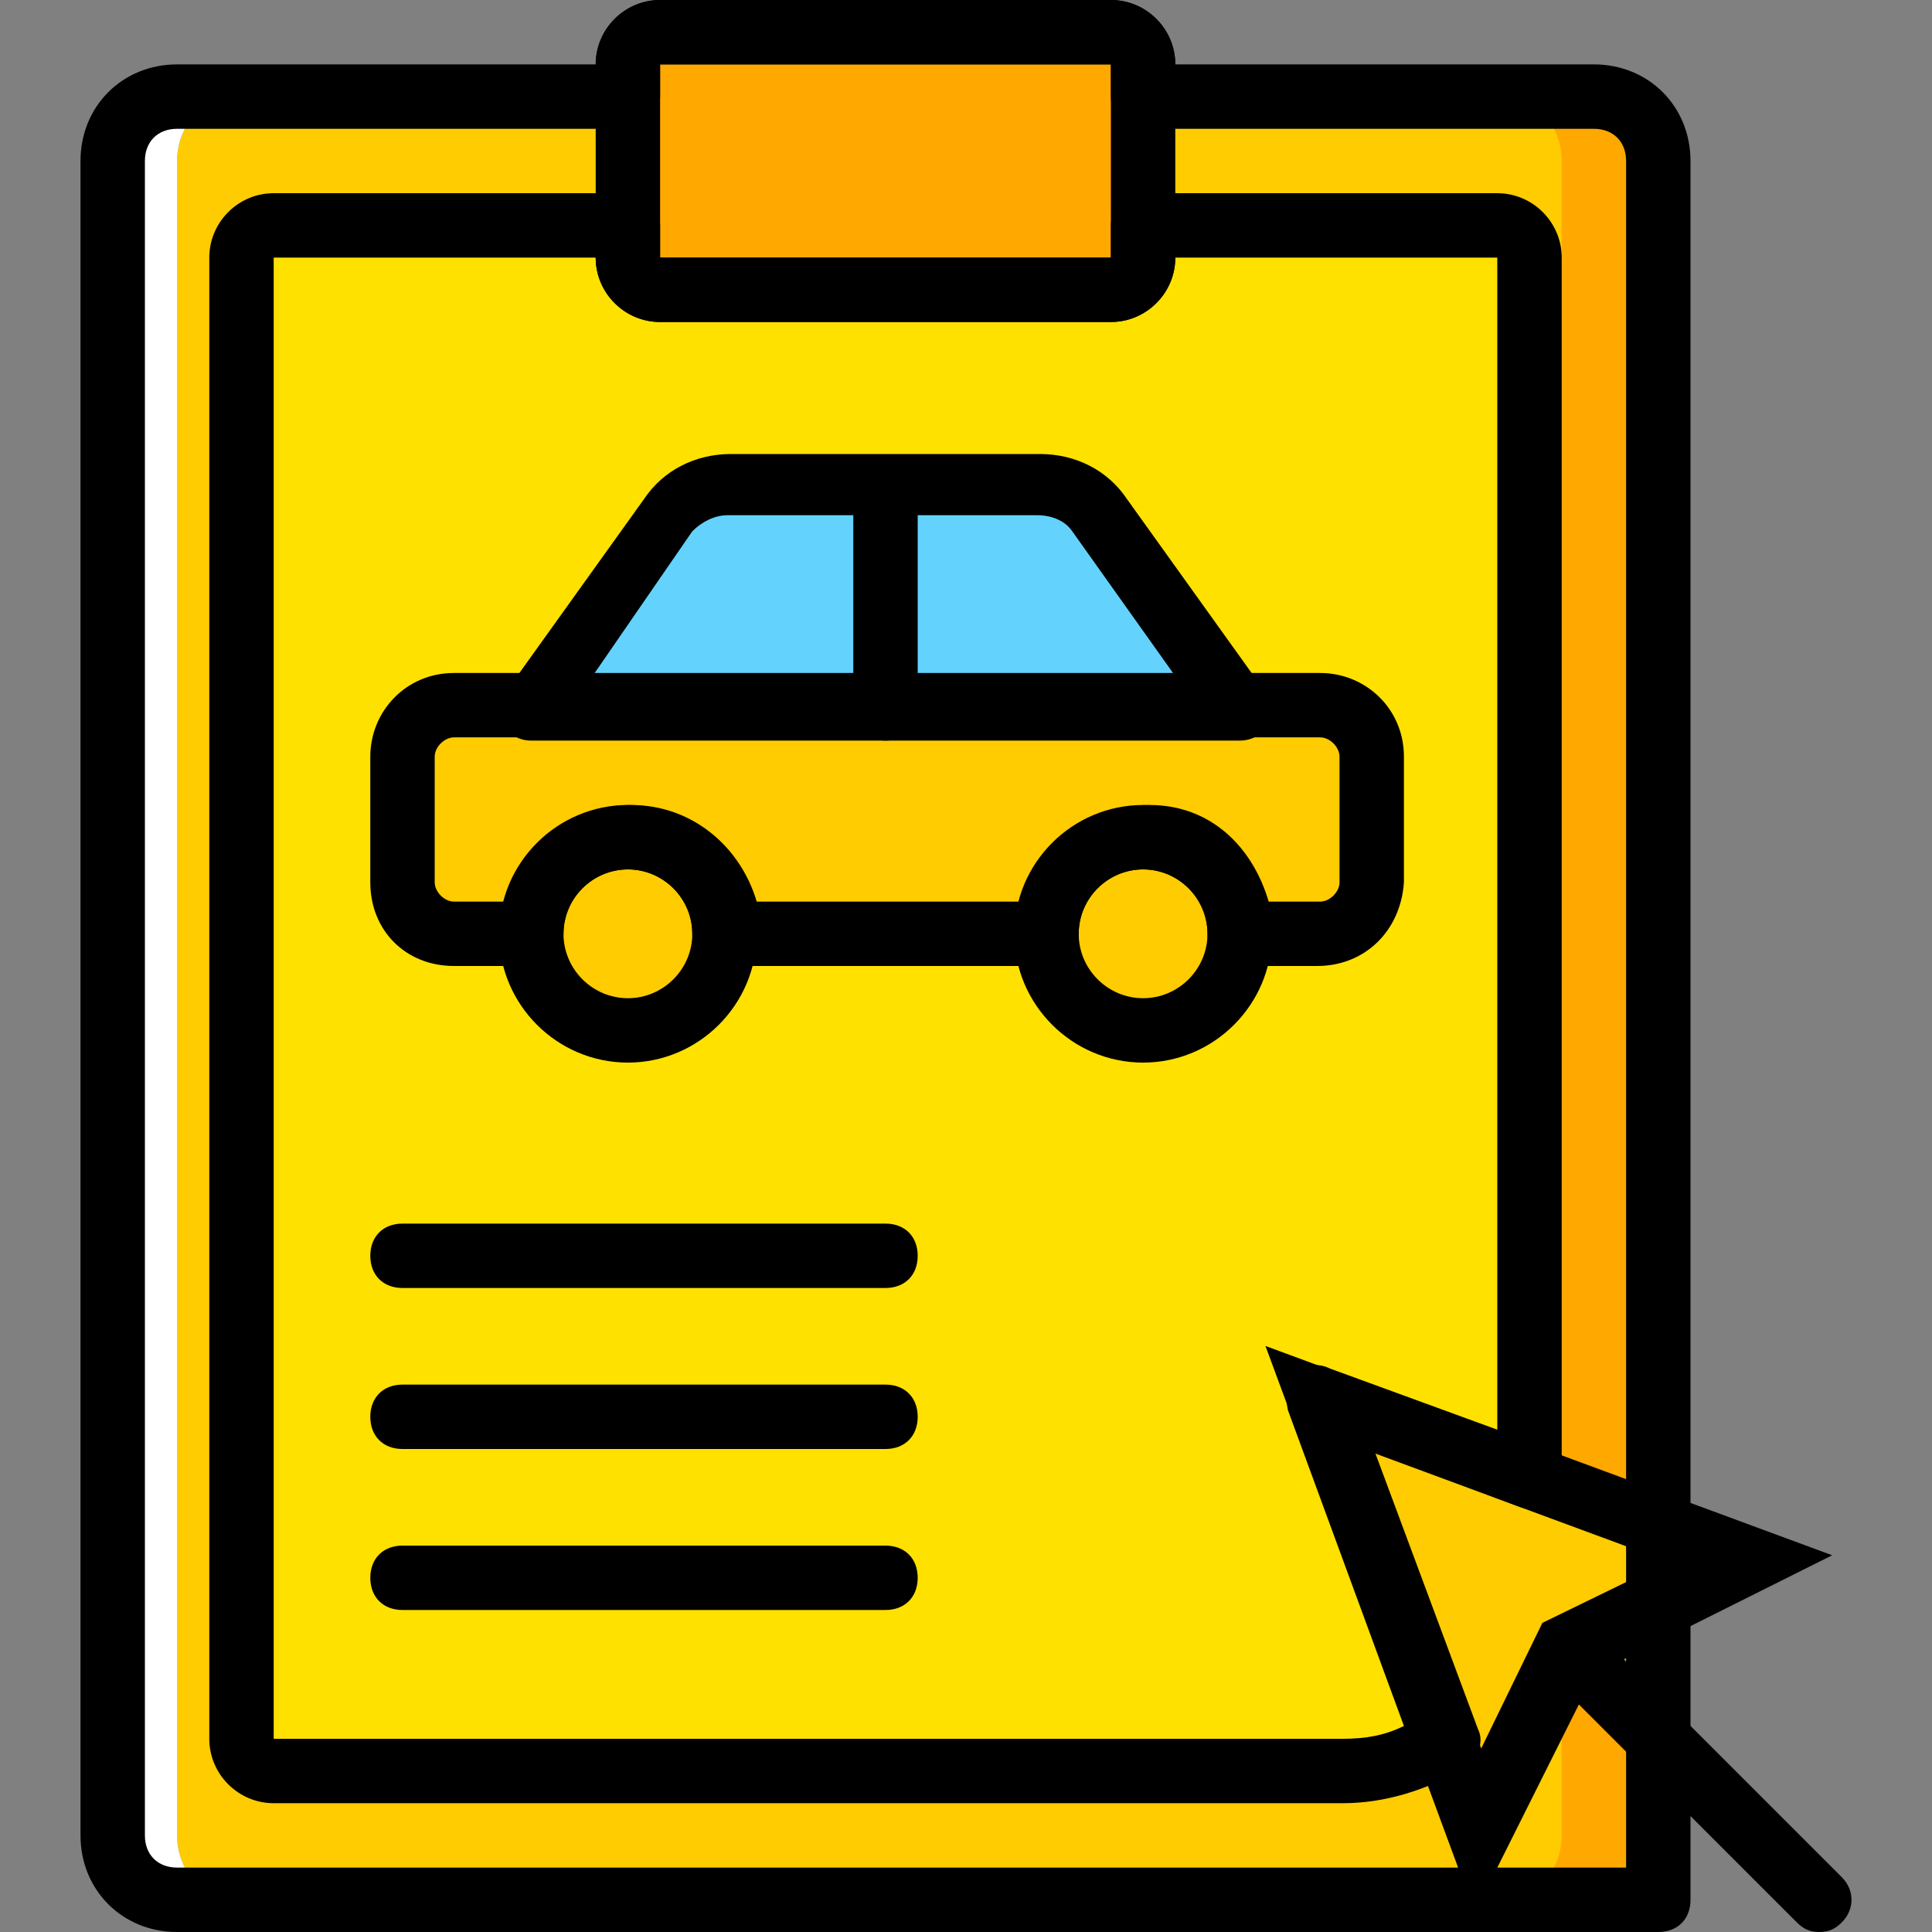
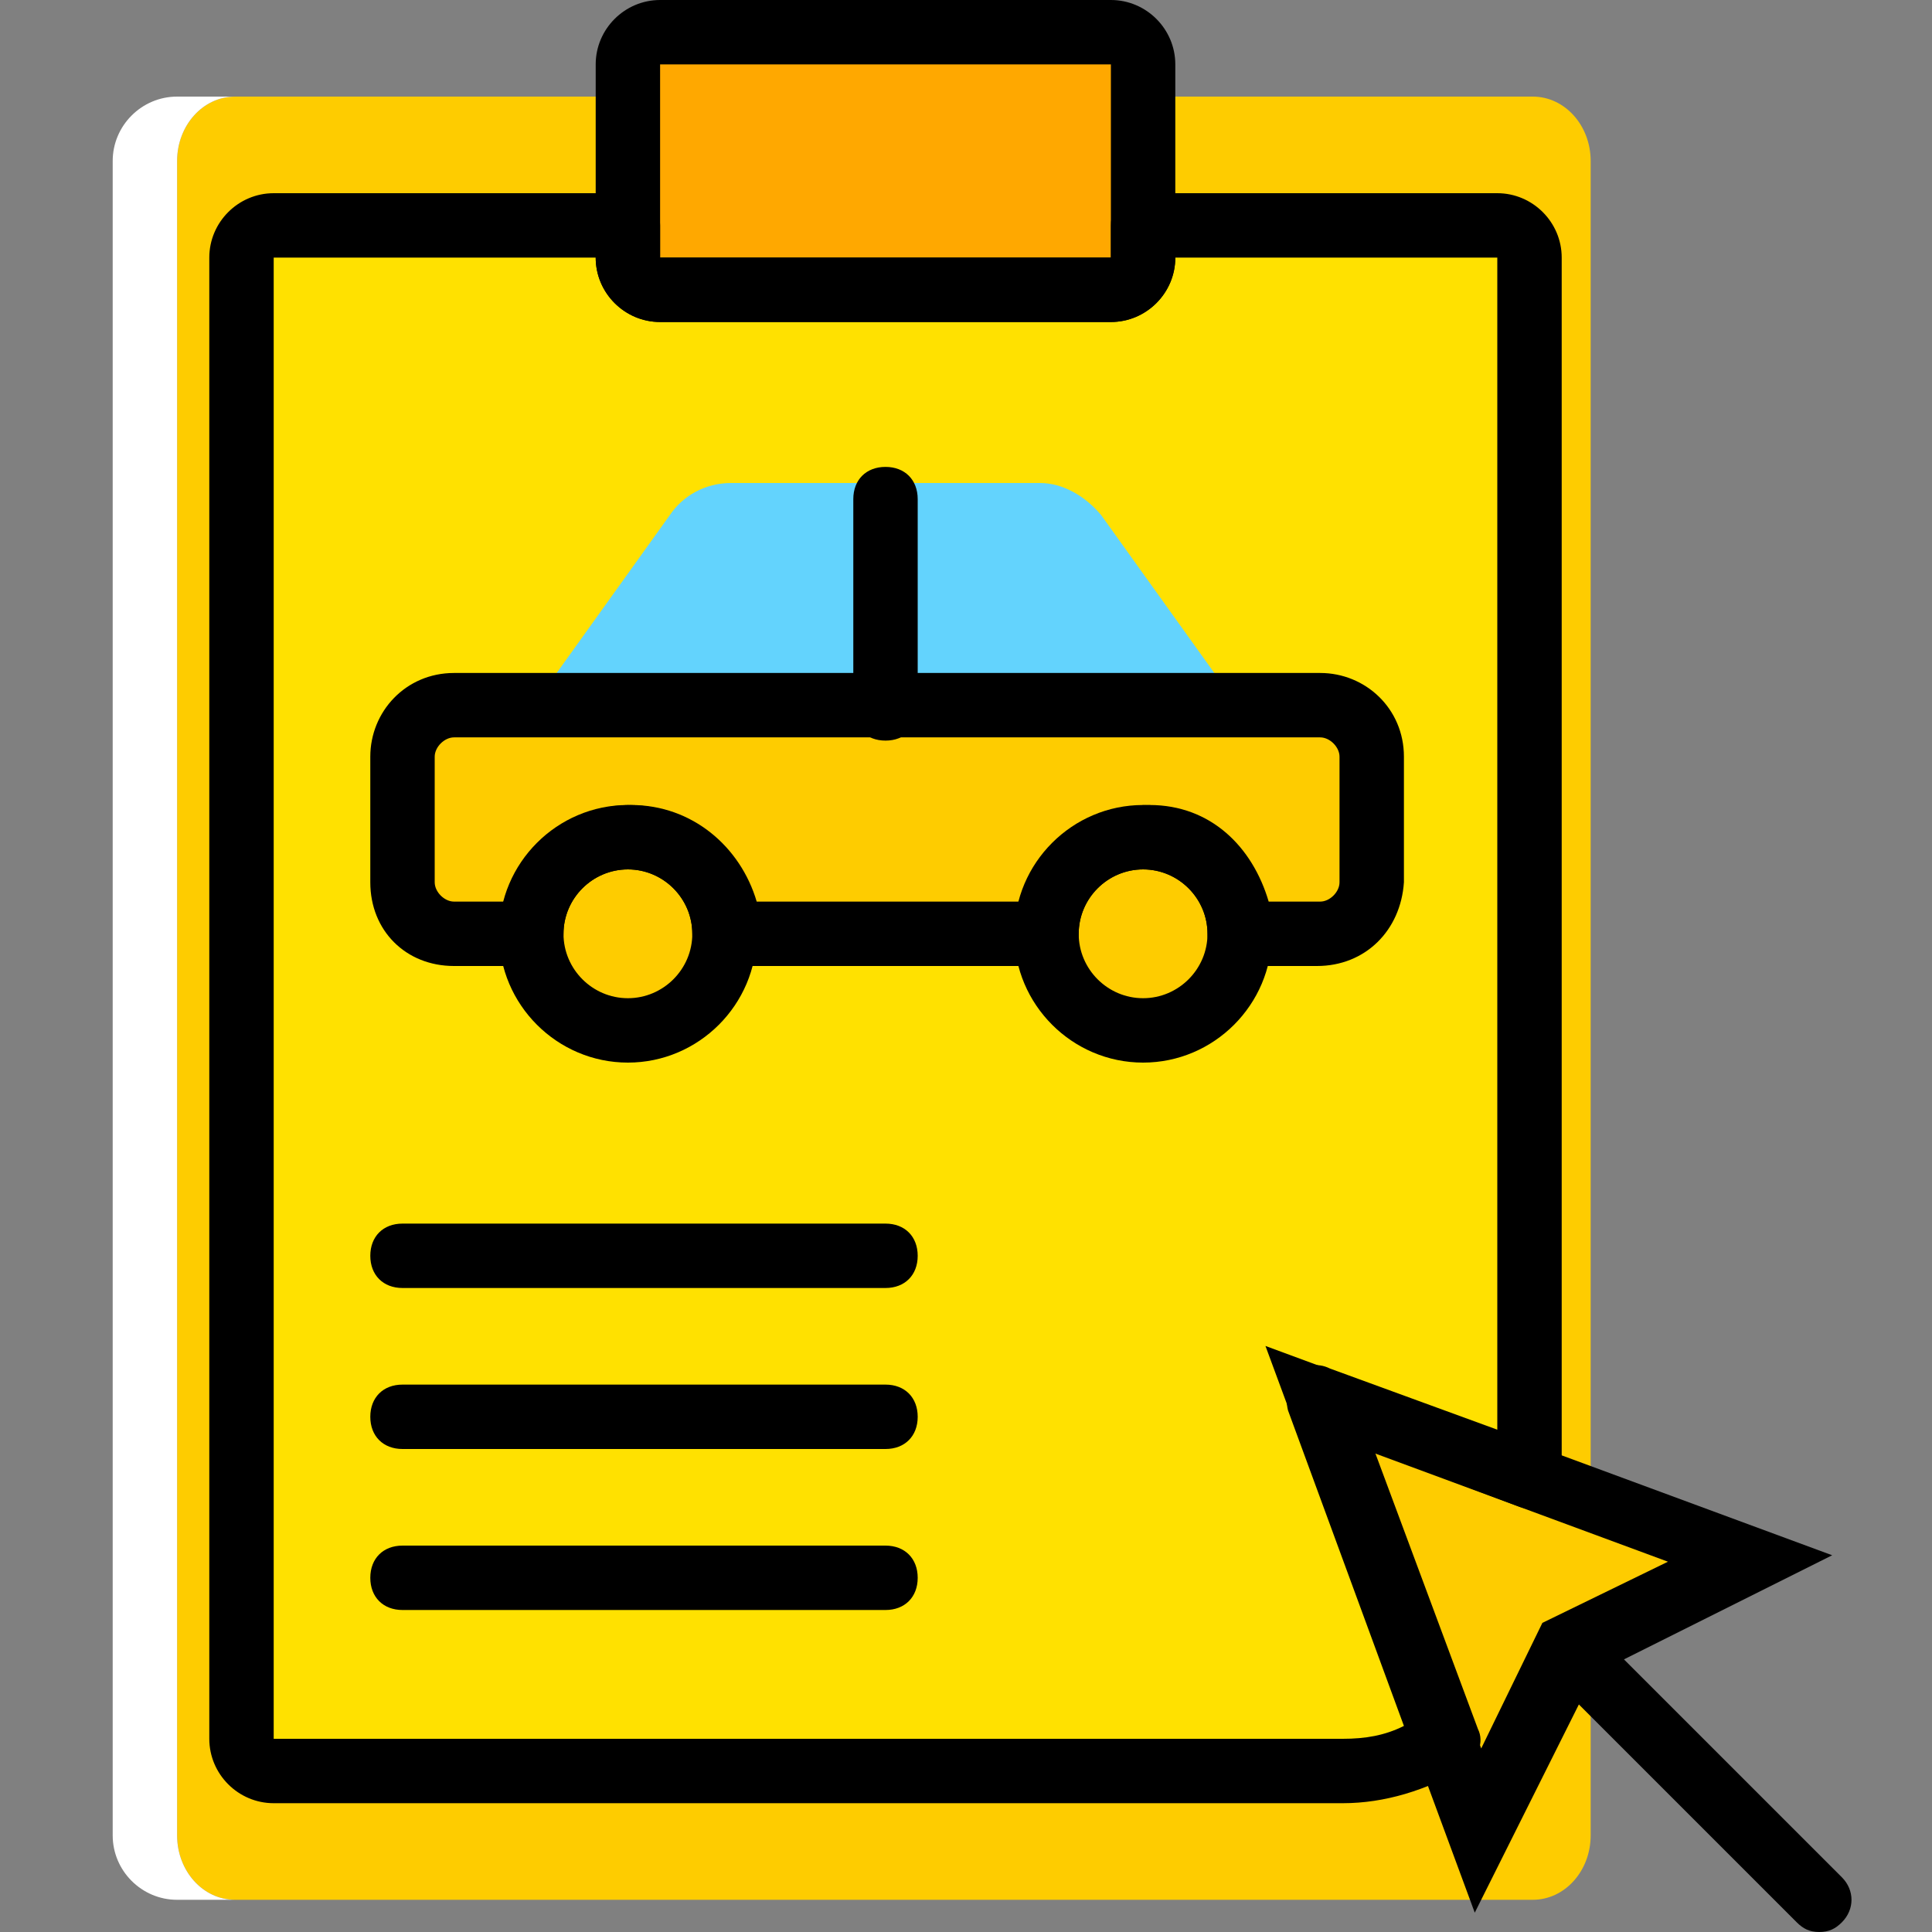
<svg xmlns="http://www.w3.org/2000/svg" height="800px" width="800px" version="1.1" id="Layer_1" viewBox="0 0 512 512" xml:space="preserve">
  <rect x="0" y="0" width="512" height="512" fill="#808080" stroke="none" />
  <path style="fill:#FECC00;" d="M296.96,25.6v-8.533c0-5.12-3.413-8.533-7.68-8.533H180.053c-4.267,0-7.68,3.413-7.68,8.533V25.6  H62.293c-8.533,0-15.36,7.68-15.36,17.067V486.4c0,9.387,6.827,17.067,15.36,17.067h343.893c8.533,0,15.36-7.68,15.36-17.067V42.667  c0-9.387-6.827-17.067-15.36-17.067H296.96z" />
-   <path style="fill:#FFA800;" d="M413.867,25.6h-15.36c8.533,0,15.36,7.68,15.36,17.067V486.4c0,9.387-6.827,17.067-15.36,17.067  h15.36c9.387,0,25.6-7.68,25.6-17.067V42.667C439.467,33.28,423.253,25.6,413.867,25.6" />
  <path style="fill:#FFFFFF;" d="M46.933,486.4V42.667c0-9.387,6.827-17.067,15.36-17.067h-15.36c-9.387,0-17.067,7.68-17.067,17.067  V486.4c0,9.387,7.68,17.067,17.067,17.067h15.36C53.76,503.467,46.933,495.787,46.933,486.4" />
  <path style="fill:#FFA800;" d="M294.4,76.8H174.933c-5.12,0-8.533-3.413-8.533-8.533v-51.2c0-5.12,3.413-8.533,8.533-8.533H294.4  c5.12,0,8.533,3.413,8.533,8.533v51.2C302.933,73.387,299.52,76.8,294.4,76.8" />
  <path style="fill:#FFE100;" d="M302.933,59.733v8.533c0,5.12-3.413,8.533-8.533,8.533H174.933c-5.12,0-8.533-3.413-8.533-8.533  v-8.533H72.533c-5.12,0-8.533,3.413-8.533,8.533V460.8c0,5.12,3.413,8.533,8.533,8.533H396.8c5.12,0,8.533-3.413,8.533-8.533V68.267  c0-5.12-3.413-8.533-8.533-8.533H302.933z" />
  <g>
    <path style="fill:#FECC00;" d="M192,247.467c0,14.507-11.093,25.6-25.6,25.6c-14.507,0-25.6-11.093-25.6-25.6   c0-14.507,11.093-25.6,25.6-25.6C180.907,221.867,192,232.96,192,247.467" />
    <path style="fill:#FECC00;" d="M328.533,247.467c0,14.507-11.093,25.6-25.6,25.6c-14.507,0-25.6-11.093-25.6-25.6   c0-14.507,11.093-25.6,25.6-25.6C317.44,221.867,328.533,232.96,328.533,247.467" />
    <path style="fill:#FECC00;" d="M349.013,187.733H120.32c-7.68,0-13.653,5.973-13.653,13.653v33.28   c0,7.68,5.973,13.653,13.653,13.653h20.48c0-14.507,11.093-25.6,25.6-25.6c14.507,0,25.6,11.093,25.6,25.6h85.333   c0-14.507,11.093-25.6,25.6-25.6c14.507,0,25.6,11.093,25.6,25.6h20.48c7.68,0,13.653-5.973,13.653-13.653v-33.28   C362.667,193.707,356.693,187.733,349.013,187.733" />
  </g>
  <path style="fill:#63D3FD;" d="M328.533,187.733H140.8l36.693-51.2c3.413-5.12,9.387-8.533,16.213-8.533h81.92  c5.973,0,11.947,3.413,16.213,8.533L328.533,187.733z" />
  <path style="fill:#FECC00;" d="M350.72,372.053L393.387,486.4l23.893-48.64l48.64-23.893L350.72,372.053z" />
  <path d="M390.827,506.88L335.36,356.693l150.187,55.467L422.4,443.733L390.827,506.88z M363.52,384.853l29.013,78.507l16.213-33.28  l33.28-16.213L363.52,384.853z" />
  <path d="M482.133,512c-2.56,0-4.267-0.853-5.973-2.56l-66.56-66.56c-3.413-3.413-3.413-8.533,0-11.947  c3.413-3.413,8.533-3.413,11.947,0l66.56,66.56c3.413,3.413,3.413,8.533,0,11.947C486.4,511.147,484.693,512,482.133,512z" />
  <path d="M294.4,85.333H174.933c-9.387,0-17.067-7.68-17.067-17.067v-51.2C157.867,7.68,165.547,0,174.933,0H294.4  c9.387,0,17.067,7.68,17.067,17.067v51.2C311.467,77.653,303.787,85.333,294.4,85.333z M294.4,68.267V76.8V68.267L294.4,68.267z   M174.933,17.067v51.2H294.4v-51.2H174.933z" />
-   <path d="M439.467,512H46.933c-14.507,0-25.6-11.093-25.6-25.6V42.667c0-14.507,11.093-25.6,25.6-25.6h110.933  C157.867,7.68,165.547,0,174.933,0H294.4c9.387,0,17.067,7.68,17.067,17.067H422.4c14.507,0,25.6,11.093,25.6,25.6v460.8  C448,508.587,444.587,512,439.467,512z M46.933,34.133c-5.12,0-8.533,3.413-8.533,8.533V486.4c0,5.12,3.413,8.533,8.533,8.533h384  V42.667c0-5.12-3.413-8.533-8.533-8.533H302.933c-5.12,0-8.533-3.413-8.533-8.533v-8.533H174.933V25.6  c0,5.12-3.413,8.533-8.533,8.533H46.933z" />
-   <path d="M328.533,196.267H140.8c-3.413,0-5.973-1.707-7.68-4.267c-1.707-2.56-0.853-5.973,0.853-8.533l36.693-51.2  c5.12-7.68,13.653-11.947,23.04-11.947h81.92c9.387,0,17.92,4.267,23.04,11.947l36.693,51.2c1.707,2.56,1.707,5.973,0.853,8.533  C334.507,194.56,331.947,196.267,328.533,196.267z M157.013,179.2h154.453l-27.307-38.4c-1.707-2.56-5.12-4.267-9.387-4.267h-81.92  c-3.413,0-6.827,1.707-9.387,4.267L157.013,179.2z" />
  <path d="M166.4,281.6c-18.773,0-34.133-15.36-34.133-34.133s15.36-34.133,34.133-34.133s34.133,15.36,34.133,34.133  S185.173,281.6,166.4,281.6z M166.4,230.4c-9.387,0-17.067,7.68-17.067,17.067c0,9.387,7.68,17.067,17.067,17.067  c9.387,0,17.067-7.68,17.067-17.067C183.467,238.08,175.787,230.4,166.4,230.4z" />
  <path d="M302.933,281.6c-18.773,0-34.133-15.36-34.133-34.133s15.36-34.133,34.133-34.133s34.133,15.36,34.133,34.133  S321.707,281.6,302.933,281.6z M302.933,230.4c-9.387,0-17.067,7.68-17.067,17.067c0,9.387,7.68,17.067,17.067,17.067  c9.387,0,17.067-7.68,17.067-17.067C320,238.08,312.32,230.4,302.933,230.4z" />
  <path d="M349.013,256h-20.48c-5.12,0-8.533-3.413-8.533-8.533c0-9.387-7.68-17.067-17.067-17.067s-17.067,7.68-17.067,17.067  c0,5.12-3.413,8.533-8.533,8.533H192c-5.12,0-8.533-3.413-8.533-8.533c0-9.387-7.68-17.067-17.067-17.067  c-9.387,0-17.067,7.68-17.067,17.067c0,5.12-3.413,8.533-8.533,8.533h-20.48c-12.8,0-22.187-9.387-22.187-22.187v-33.28  c0-11.947,9.387-22.187,22.187-22.187h229.547c11.947,0,22.187,9.387,22.187,22.187v33.28C371.2,246.613,361.813,256,349.013,256z   M336.213,238.933h13.653c2.56,0,5.12-2.56,5.12-5.12v-33.28c0-2.56-2.56-5.12-5.12-5.12H120.32c-2.56,0-5.12,2.56-5.12,5.12v33.28  c0,2.56,2.56,5.12,5.12,5.12h13.653c3.413-14.507,17.067-25.6,33.28-25.6s29.013,11.093,33.28,25.6h70.827  c3.413-14.507,17.067-25.6,33.28-25.6S331.947,224.427,336.213,238.933z" />
  <path d="M234.667,341.333h-128c-5.12,0-8.533-3.413-8.533-8.533s3.413-8.533,8.533-8.533h128c5.12,0,8.533,3.413,8.533,8.533  S239.787,341.333,234.667,341.333z" />
  <path d="M234.667,384h-128c-5.12,0-8.533-3.413-8.533-8.533c0-5.12,3.413-8.533,8.533-8.533h128c5.12,0,8.533,3.413,8.533,8.533  C243.2,380.587,239.787,384,234.667,384z" />
  <path d="M234.667,426.667h-128c-5.12,0-8.533-3.413-8.533-8.533s3.413-8.533,8.533-8.533h128c5.12,0,8.533,3.413,8.533,8.533  S239.787,426.667,234.667,426.667z" />
  <path d="M234.667,196.267c-5.12,0-8.533-3.413-8.533-8.533v-55.467c0-5.12,3.413-8.533,8.533-8.533c5.12,0,8.533,3.413,8.533,8.533  v55.467C243.2,192.853,239.787,196.267,234.667,196.267z" />
  <path d="M355.84,477.867H72.533c-9.387,0-17.067-7.68-17.067-17.067V68.267c0-9.387,7.68-17.067,17.067-17.067H166.4  c5.12,0,8.533,3.413,8.533,8.533v8.533H294.4v-8.533c0-5.12,3.413-8.533,8.533-8.533H396.8c9.387,0,17.067,7.68,17.067,17.067  V391.68c0,2.56-1.707,5.12-3.413,6.827c-2.56,1.707-5.12,1.707-7.68,0.853l-38.4-14.507l27.307,73.387  c1.707,3.413,0,7.68-3.413,10.24C378.027,474.453,366.933,477.867,355.84,477.867z M72.533,68.267V460.8H355.84  c5.973,0,11.093-0.853,16.213-3.413l-30.72-83.627c-0.853-3.413,0-6.827,1.707-9.387c2.56-2.56,5.973-3.413,9.387-1.707  L396.8,378.88V68.267h-85.333c0,9.387-7.68,17.067-17.067,17.067H174.933c-9.387,0-17.067-7.68-17.067-17.067H72.533z" />
</svg>